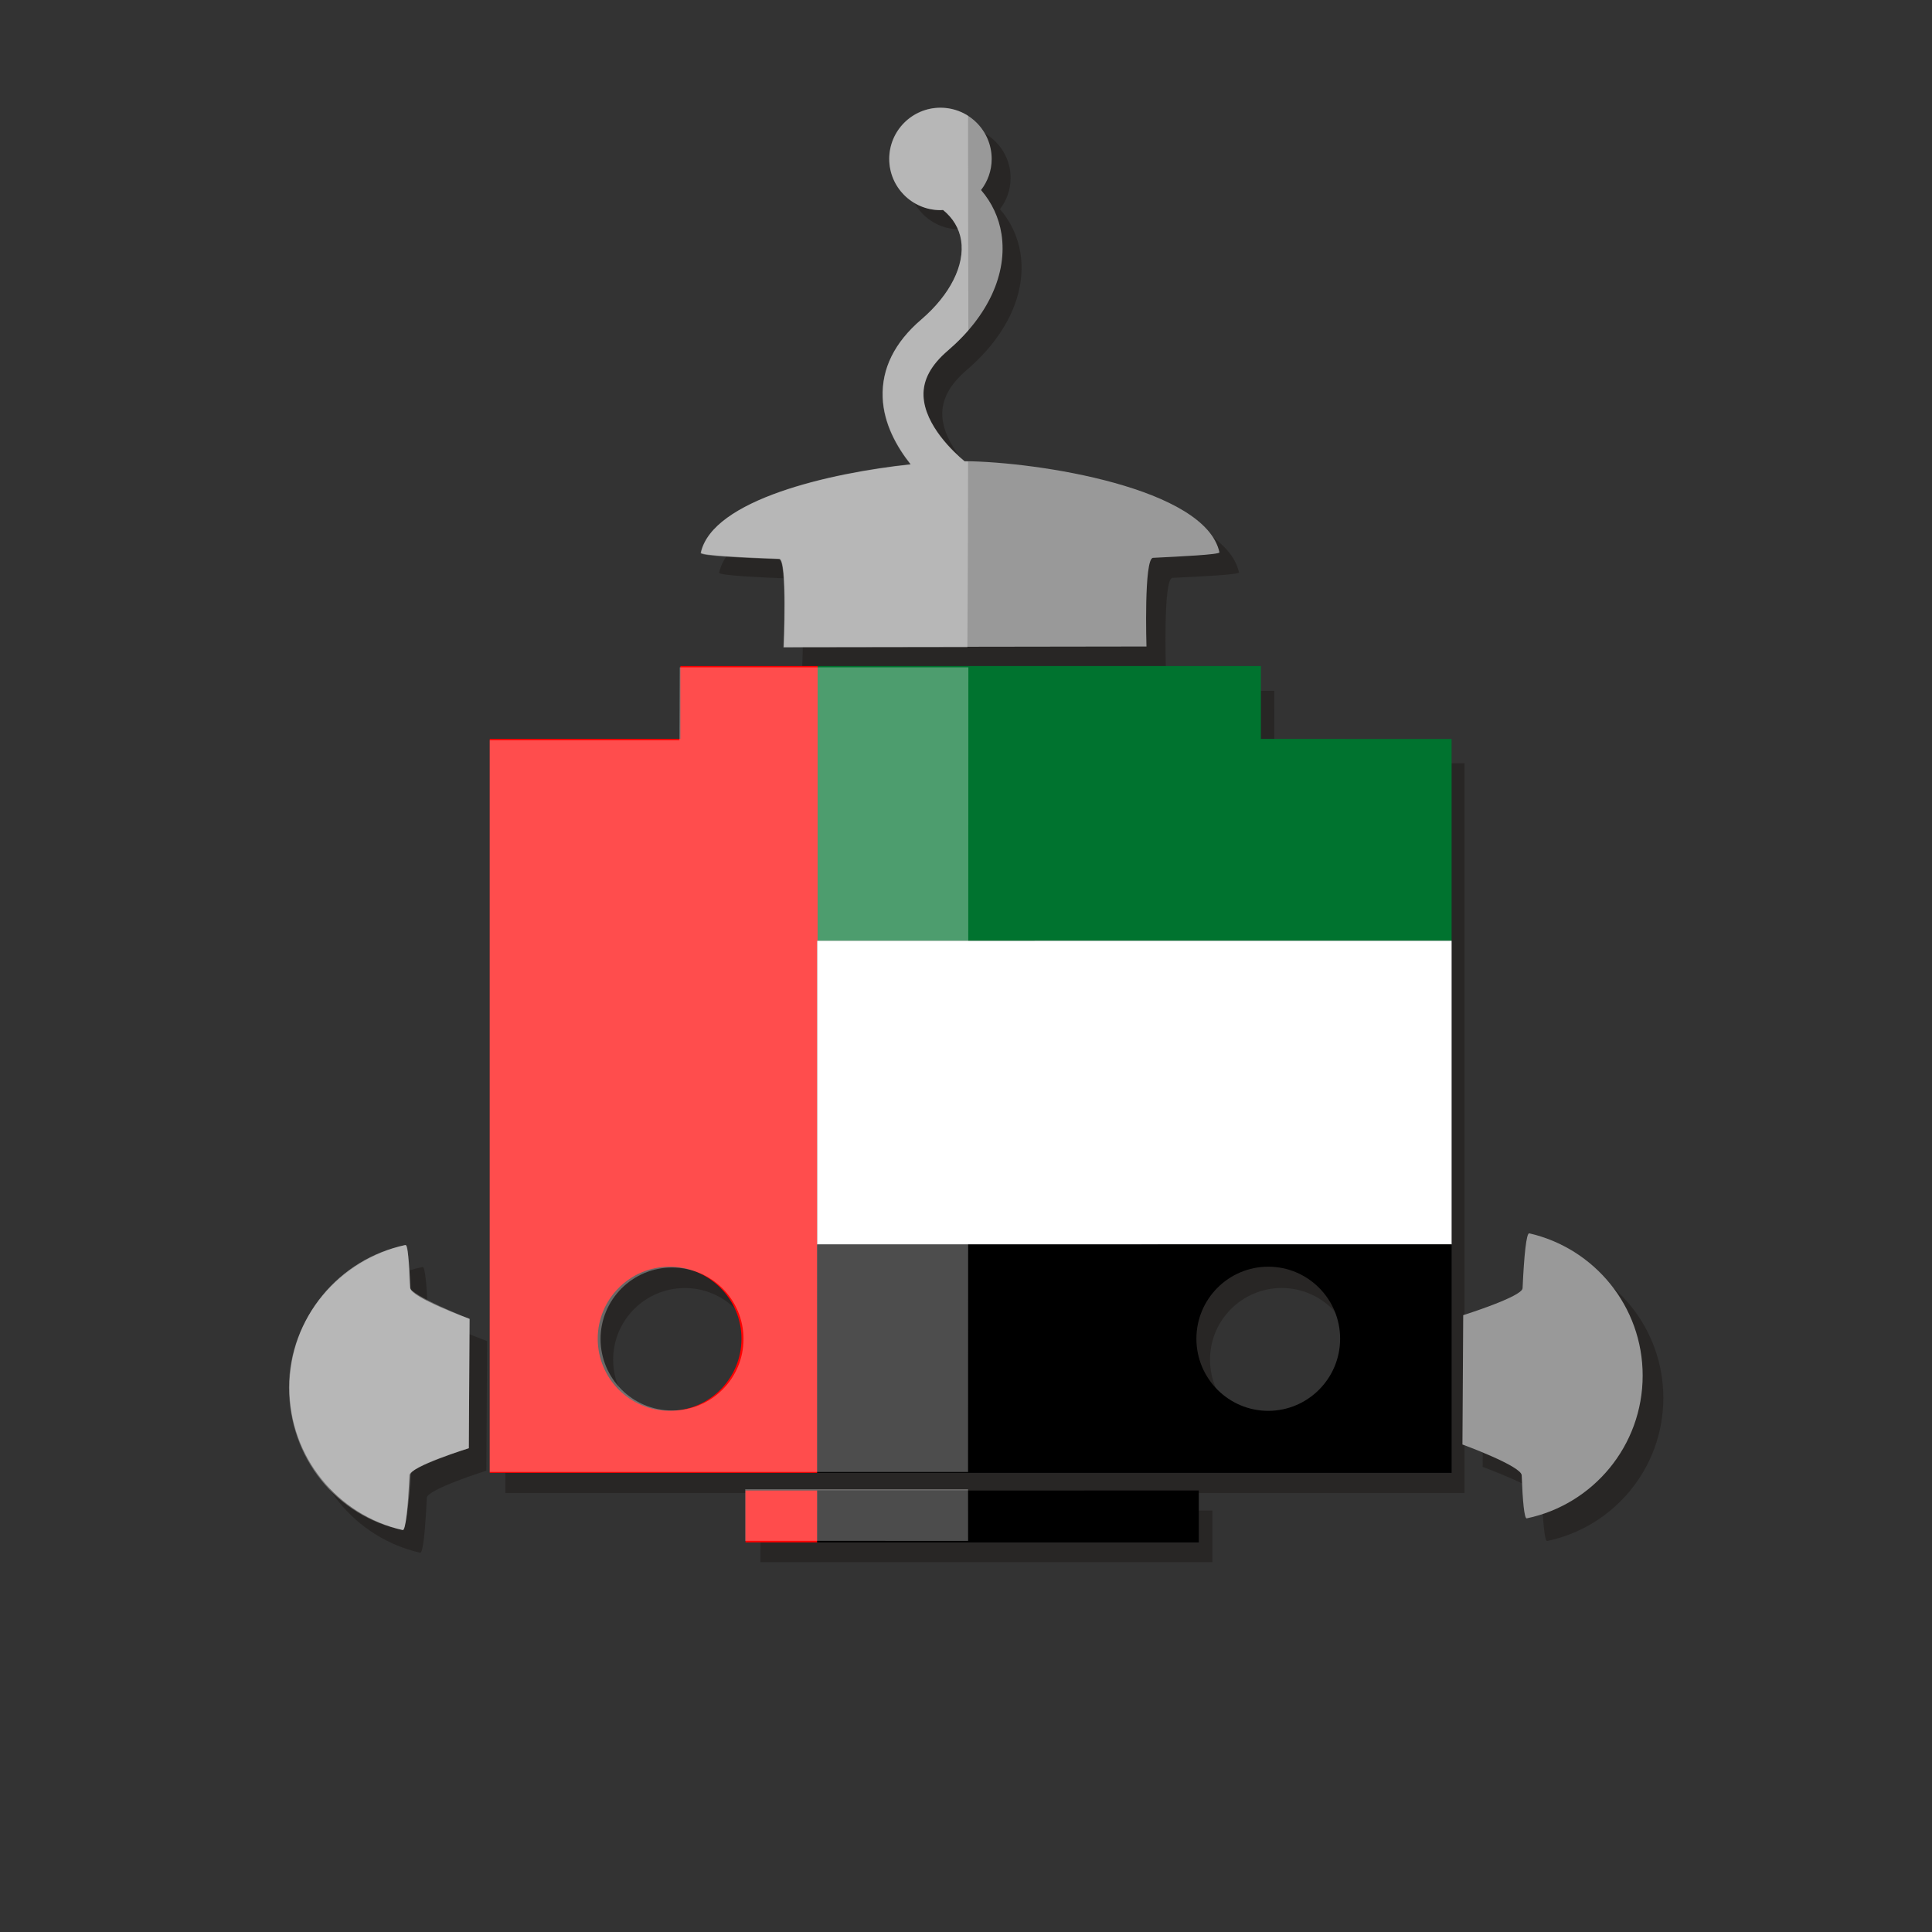
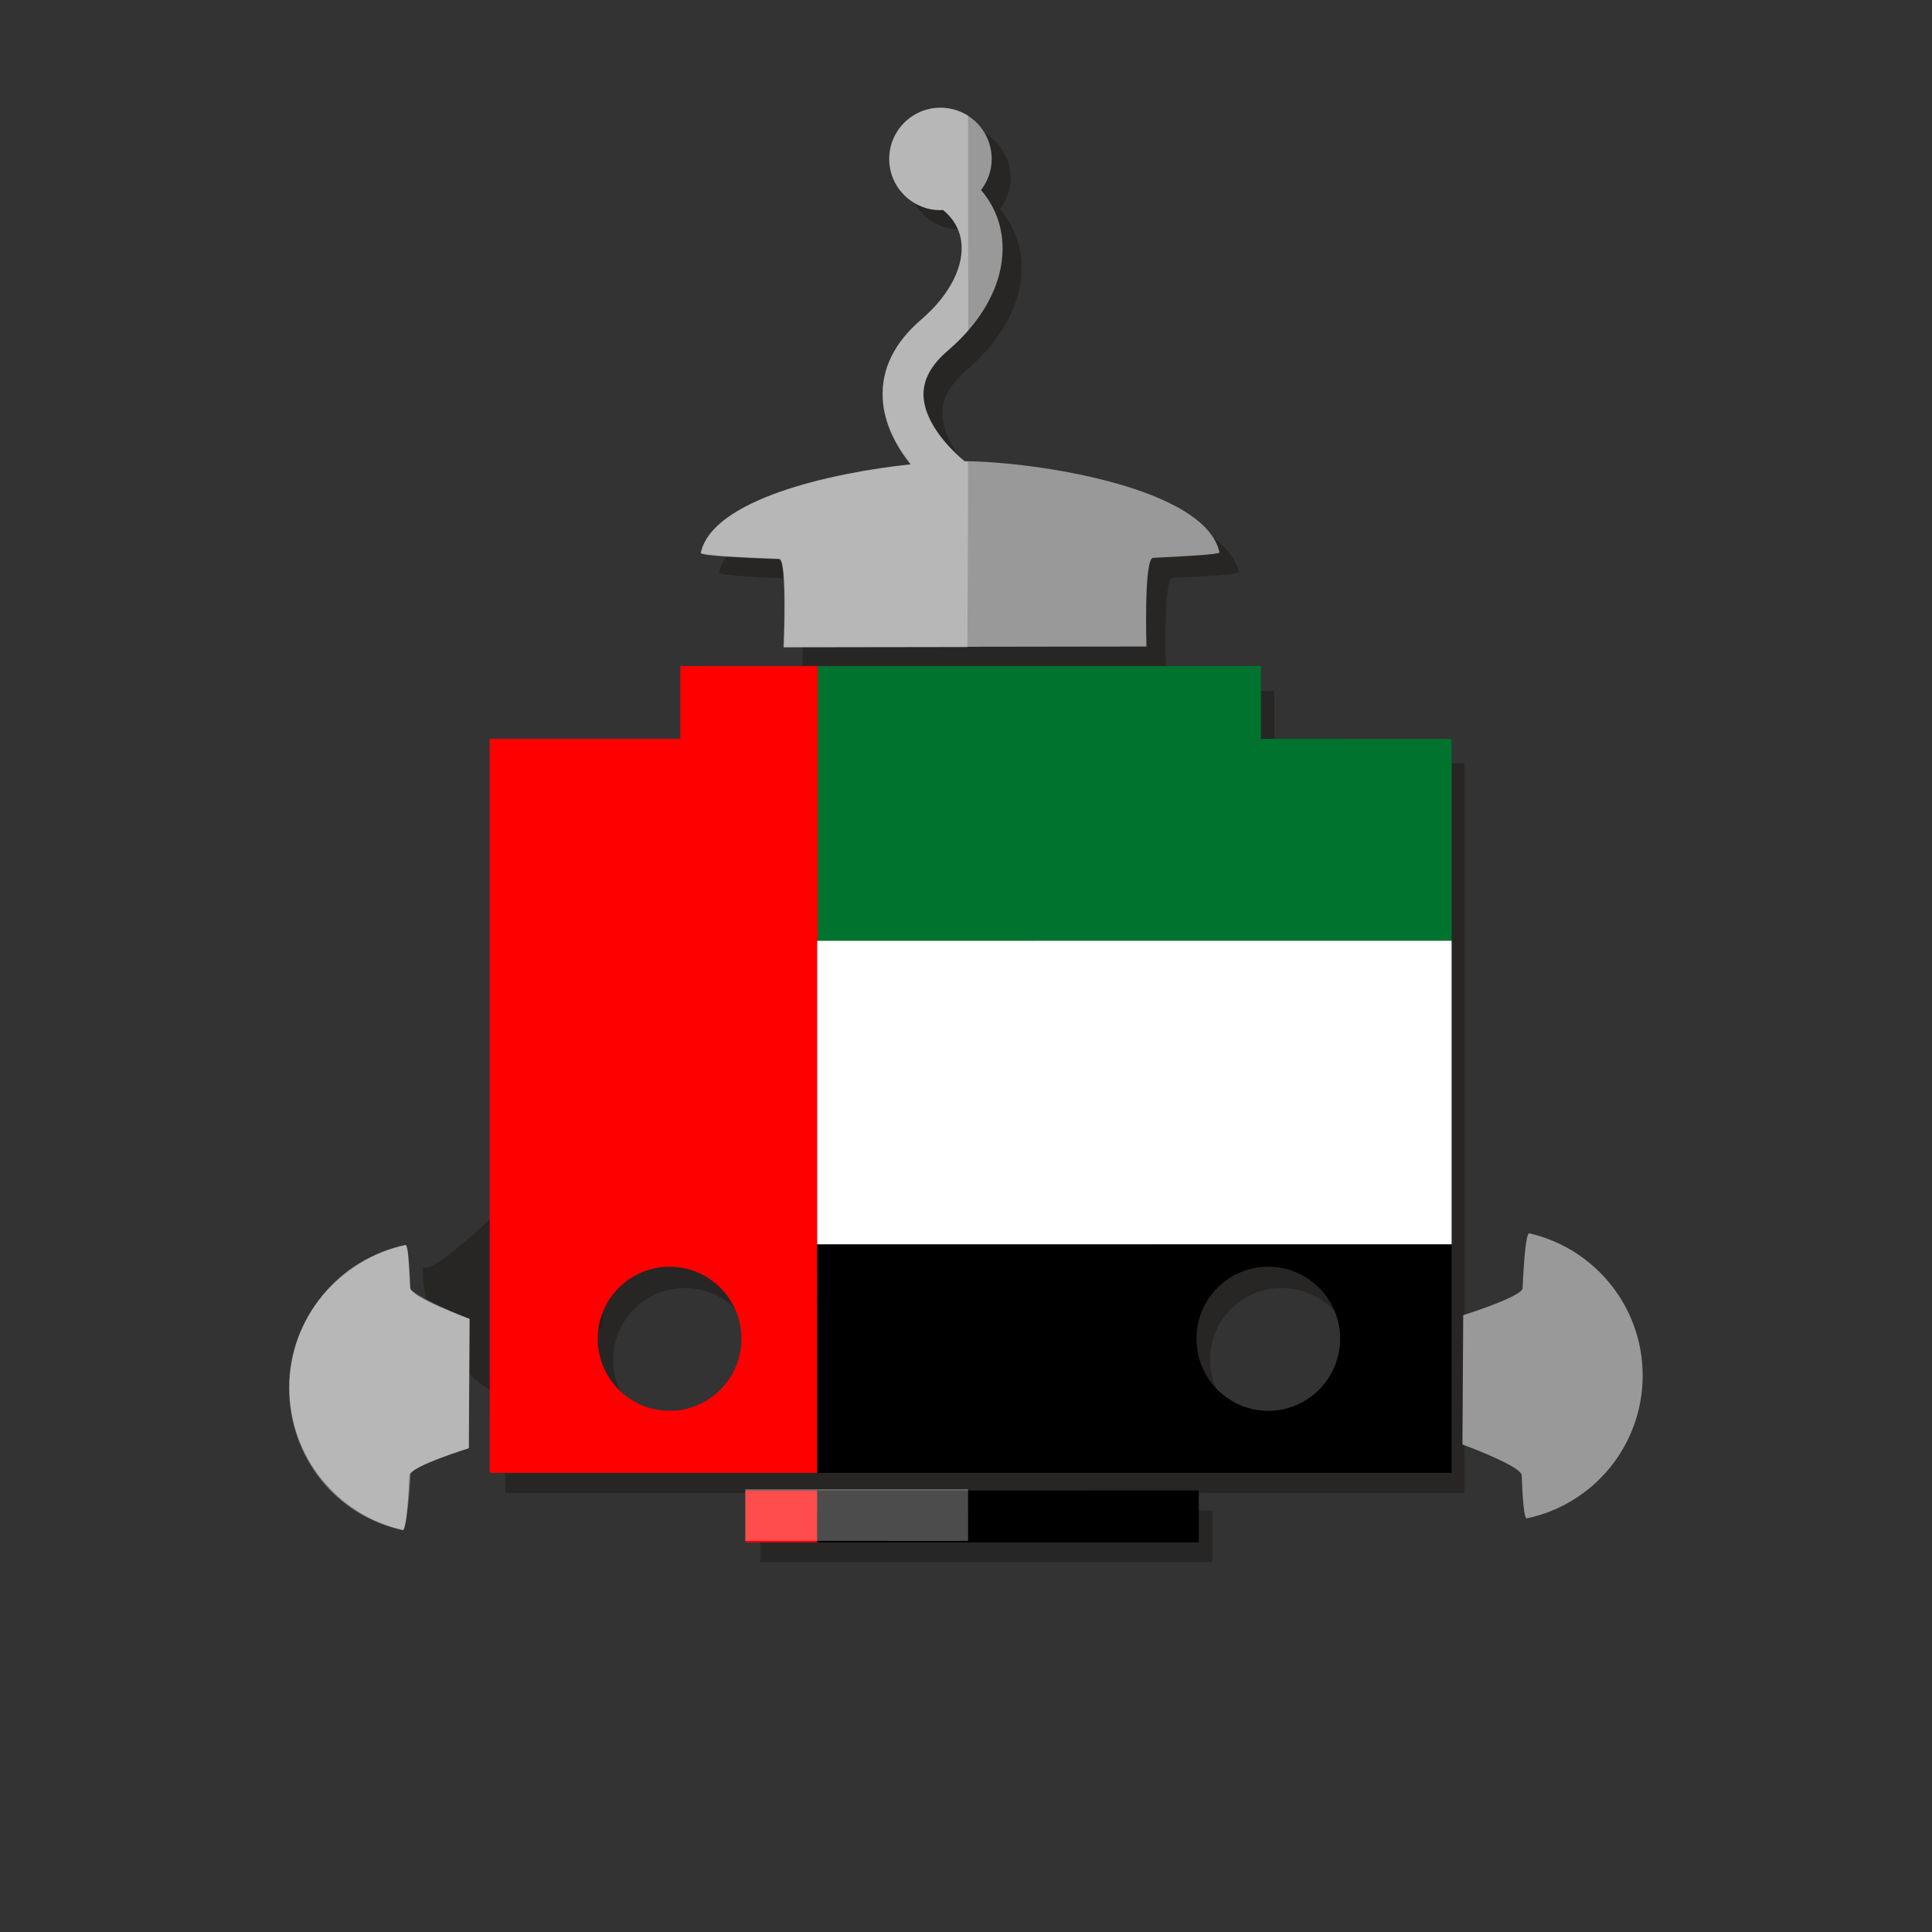
<svg xmlns="http://www.w3.org/2000/svg" xmlns:xlink="http://www.w3.org/1999/xlink" enable-background="new 0 0 512 512" height="512px" id="Layer_1" version="1.1" viewBox="0 0 512 512" width="512px" xml:space="preserve">
  <rect x="0" y="0" width="512" height="512" fill="#333333" stroke="none" />
  <g>
    <g>
      <g>
        <polyline fill="#1E1A18" opacity="0.502" points="321.313,400.313 201.534,400.318 201.521,413.99 321.313,413.984       321.313,400.313     " />
        <path d="M181.488,379.324c-10.485-0.003-18.991-8.502-18.991-18.986      c0-10.49,8.499-18.984,18.992-18.99c10.482,0.006,18.979,8.502,18.979,18.979C200.47,370.819,191.975,379.324,181.488,379.324       M339.649,379.319c-10.476,0-18.971-8.5-18.979-18.992c-0.003-10.488,8.518-18.981,18.993-18.99      c10.484,0.009,18.988,8.511,18.994,18.995c-0.006,10.48-8.492,18.987-18.984,18.987c-0.005,0-0.01,0-0.015,0      C339.655,379.319,339.652,379.319,339.649,379.319 M184.326,183.059l-0.005,19.211l-50.406-0.011l0.01,193.401l254.188,0.006      l-0.005-193.413l-50.396,0.016l-0.006-19.206L184.326,183.059" fill="#1E1A18" opacity="0.502" />
-         <path d="M112.028,335.762c-0.009,0-0.018,0.001-0.027,0.003      c-17.595,3.663-30.796,19.263-30.793,37.931c-0.004,18.448,12.875,33.867,30.128,37.798c0.011,0.003,0.022,0.004,0.033,0.004      c0.755,0,1.351-5.984,1.746-14.57c0.095-2.24,15.767-7.18,15.767-7.18l0.211-34.352c0,0-15.637-5.711-15.735-8.175      C113.085,340.334,112.657,335.762,112.028,335.762" fill="#1E1A18" opacity="0.502" />
-         <path d="M410.653,332.669c-0.773,0-1.362,5.976-1.751,14.573      c-0.103,2.231-15.774,7.155-15.774,7.155l-0.211,34.349c0,0,15.628,5.719,15.733,8.196c0.274,6.878,0.715,11.445,1.328,11.445      c0.009,0,0.019-0.001,0.027-0.003c17.592-3.662,30.803-19.252,30.797-37.922c0-18.446-12.872-33.87-30.115-37.79      C410.676,332.67,410.665,332.669,410.653,332.669" fill="#1E1A18" opacity="0.502" />
+         <path d="M112.028,335.762c-0.009,0-0.018,0.001-0.027,0.003      c-0.004,18.448,12.875,33.867,30.128,37.798c0.011,0.003,0.022,0.004,0.033,0.004      c0.755,0,1.351-5.984,1.746-14.57c0.095-2.24,15.767-7.18,15.767-7.18l0.211-34.352c0,0-15.637-5.711-15.735-8.175      C113.085,340.334,112.657,335.762,112.028,335.762" fill="#1E1A18" opacity="0.502" />
        <path d="M254.237,33.559c-0.005,0-0.009,0-0.014,0c-7.508,0-13.597,6.102-13.603,13.605      c0.003,7.506,6.093,13.601,13.6,13.601c0.001,0,0.001,0,0.003,0c0.036,0.001,0.071,0.002,0.105,0.002      c0.205,0,0.397-0.024,0.582-0.042c2.618,2.114,4.29,4.861,4.793,8.041c1.027,6.615-2.916,14.488-10.565,21.029      c-7.105,6.092-10.557,13.071-10.252,20.726c0.262,6.991,3.757,13.146,7.423,17.763c-21.451,2.285-52.68,9.406-55.733,23.48      c-0.161,0.787,12.068,1.313,20.806,1.64c2.226,0.076,1.204,23.461,1.204,23.461l96.374-0.145c0,0-0.725-23.45,1.742-23.579      c6.986-0.335,17.776-0.834,17.641-1.46c-3.738-17.095-48.141-24.038-67.718-24.213c-2.673-2.229-10.593-9.462-10.896-17.376      c-0.173-4.228,1.958-8.172,6.48-12.05c10.682-9.148,15.861-20.435,14.223-30.943c-0.688-4.389-2.575-8.364-5.426-11.672      c1.758-2.292,2.818-5.156,2.818-8.264C267.828,39.667,261.745,33.559,254.237,33.559" fill="#1E1A18" opacity="0.502" />
      </g>
      <path d="M108.76,341.381c0.088,2.445,15.683,8.139,15.683,8.139l-0.2,34.276c0,0-15.627,4.923-15.738,7.142     c-0.399,8.691-0.989,14.71-1.768,14.542c-17.209-3.917-30.039-19.303-30.044-37.697c0.002-18.611,13.172-34.171,30.704-37.836     C108.036,329.824,108.479,334.407,108.76,341.381z" fill="#999999" />
      <g>
        <path d="M403.263,390.959c-0.105-2.459-15.702-8.153-15.702-8.153l0.206-34.275c0,0,15.629-4.91,15.731-7.128      c0.397-8.708,1.003-14.724,1.785-14.554c17.203,3.925,30.045,19.317,30.04,37.688c0,18.627-13.173,34.187-30.717,37.841      C403.969,402.51,403.52,397.922,403.263,390.959z" fill="#999999" />
        <path d="M255.624,122.216c-2.684-2.224-10.56-9.438-10.874-17.315c-0.162-4.233,1.958-8.157,6.481-12.034      c10.644-9.12,15.799-20.388,14.168-30.875c-0.679-4.358-2.559-8.323-5.41-11.632c1.756-2.276,2.818-5.134,2.818-8.23      c0-7.497-6.063-13.563-13.562-13.567c-7.484-0.002-13.57,6.08-13.576,13.564c0.005,7.479,6.088,13.561,13.573,13.561      c0.235,0,0.457-0.023,0.69-0.039c2.607,2.117,4.268,4.857,4.782,8.033c1.022,6.591-2.913,14.436-10.538,20.975      c-7.095,6.071-10.537,13.022-10.234,20.663c0.261,6.963,3.746,13.106,7.404,17.713c-21.398,2.263-52.522,9.386-55.58,23.414      c-0.164,0.787,12.039,1.32,20.745,1.641c2.23,0.073,1.193,23.385,1.193,23.385l96.122-0.139c0,0-0.723-23.384,1.739-23.5      c6.959-0.354,17.735-0.841,17.598-1.467C319.432,129.312,275.147,122.397,255.624,122.216z" fill="#999999" />
      </g>
      <g>
        <path d="M129.782,390.32v20.905l87.032-0.011v-0.354h-0.239v-2.11h-19.006L197.566,395h19.008v-4.678      L129.782,390.32 M177.451,335.687c-10.521,0.008-19.049,8.556-19.05,19.084c0,10.56,8.528,19.105,19.041,19.105      c0.001,0,0.004,0,0.005,0c0.006,0,0.011,0,0.016,0c10.516,0,19.022-8.557,19.037-19.087      C196.494,344.237,187.969,335.697,177.451,335.687 M129.781,168.856v26.964l50.523-0.008l-0.001-19.299l36.384-0.002v-7.649      h0.057L129.781,168.856" opacity="0" />
        <polyline opacity="0" points="392.915,168.848 216.743,168.862 216.686,168.862 216.686,176.511 334.151,176.504       334.151,195.821 384.693,195.826 384.693,249.309 392.797,249.308 392.797,249.933 392.916,249.933 392.915,168.848     " />
-         <polyline opacity="0" points="392.797,249.308 384.693,249.309 384.693,329.782 392.796,329.781 392.796,329.903       392.797,249.933 392.797,249.308     " />
        <path d="M336.104,335.687c-10.516,0.003-19.047,8.556-19.044,19.098c0.005,10.55,8.536,19.101,19.047,19.105      c10.503-0.016,19.031-8.564,19.04-19.113C355.151,344.242,346.612,335.687,336.104,335.687 M392.796,329.781l-8.103,0.001      v60.544l-168.12-0.004V395l101.124-0.003l-0.003,13.753h-101.12v2.11h0.239l175.986,0.002l-0.004-80.959V329.781" opacity="0" />
        <g>
          <defs>
            <polyline id="SVGID_1_" points="129.743,176.504 384.693,176.504 384.693,408.75 129.743,408.75 129.743,176.504       " />
          </defs>
          <clipPath id="SVGID_2_">
            <use overflow="visible" xlink:href="#SVGID_1_" />
          </clipPath>
          <polyline clip-path="url(#SVGID_2_)" fill="#FF0000" points="216.574,395 197.566,395 197.568,408.75 216.575,408.75        216.574,395      " />
          <polyline clip-path="url(#SVGID_2_)" points="317.697,394.997 216.574,395 216.575,408.75 317.694,408.75 317.697,394.997             " />
          <path clip-path="url(#SVGID_2_)" d="M177.442,373.876c-10.513,0-19.041-8.546-19.041-19.105       c0.001-10.528,8.529-19.076,19.05-19.084c10.518,0.011,19.042,8.551,19.049,19.103c-0.015,10.53-8.521,19.087-19.037,19.087       c-0.005,0-0.01,0-0.016,0C177.446,373.876,177.443,373.876,177.442,373.876 M216.686,176.511l-36.384,0.002l0.001,19.299       l-50.523,0.008l0.001,194.5l86.792,0.002l-0.003-59.927l0,0l-0.002-81.074h0.118L216.686,176.511" fill="#FF0000" />
          <polyline clip-path="url(#SVGID_2_)" fill="#00732F" points="334.151,176.504 334.151,176.504 216.686,176.511        216.687,249.321 384.693,249.309 384.693,195.826 334.151,195.821 334.151,176.504      " />
          <polyline clip-path="url(#SVGID_2_)" fill="#FFFFFF" points="384.693,249.309 216.687,249.321 216.569,249.321        216.571,330.396 216.571,329.797 384.693,329.782 384.693,249.309      " />
          <path clip-path="url(#SVGID_2_)" d="M336.106,373.89c-10.511-0.005-19.042-8.556-19.047-19.105       c-0.003-10.542,8.528-19.095,19.044-19.098c10.509,0,19.048,8.556,19.043,19.09       C355.138,365.325,346.609,373.874,336.106,373.89 M384.693,329.782l-168.123,0.015v0.599l0.003,59.927l168.12,0.004V329.782" />
        </g>
      </g>
      <g>
        <path d="M108.794,390.832c0.101-2.476,15.449-7.036,15.449-7.036l0.2-34.276      c0,0-15.796-6.219-15.899-8.458c-0.401-8.732-0.365-11.286-1.147-11.115c-17.254,3.938-30.809,19.241-30.817,37.689      c0.012,18.7,12.541,34.171,30.158,37.844C107.373,405.615,108.517,397.83,108.794,390.832z" fill="#FFFFFF" opacity="0.3" />
        <path d="M256.549,122.319c-0.324-0.009-0.644-0.014-0.946-0.023      c-2.684-2.225-10.571-9.433-10.89-17.339c-0.163-4.227,1.958-8.171,6.48-12.044c1.991-1.722,3.819-3.53,5.437-5.374      c-0.081-24.022-0.086-45.965-0.081-56.868c-2.115-1.352-4.636-2.144-7.327-2.141c-7.514-0.008-13.589,6.075-13.586,13.575      c-0.003,7.499,6.078,13.586,13.578,13.59c0.233-0.001,0.458-0.028,0.682-0.053c2.619,2.127,4.295,4.872,4.788,8.042      c1.033,6.604-2.913,14.455-10.554,21.006c-7.096,6.07-10.54,13.041-10.249,20.691c0.274,6.972,3.768,13.124,7.438,17.734      c-21.442,2.266-52.617,9.396-55.659,23.442c-0.172,0.782,12.047,1.33,20.769,1.636c2.217,0.081,1.186,23.426,1.186,23.426      l48.745-0.069C256.359,171.552,256.549,144.64,256.549,122.319z" fill="#FFFFFF" opacity="0.3" />
-         <path d="M178.108,373.795c-10.463,0-18.944-8.475-18.95-18.948      c0.001-10.451,8.474-18.938,18.938-18.938c0.002,0,0.003,0,0.005,0c10.462,0.003,18.939,8.48,18.94,18.938      C197.04,365.314,188.564,373.787,178.108,373.795 M180.13,176.854l-0.083,19.332l-50.267-0.008l-0.001,193.907l126.764,0.009      l0.086-213.238L180.13,176.854" fill="#FFFFFF" opacity="0.302" />
      </g>
      <polygon fill="#FFFFFF" opacity="0.3" points="197.497,408.347 256.555,408.353 256.544,394.656 197.497,394.651    " />
    </g>
  </g>
</svg>